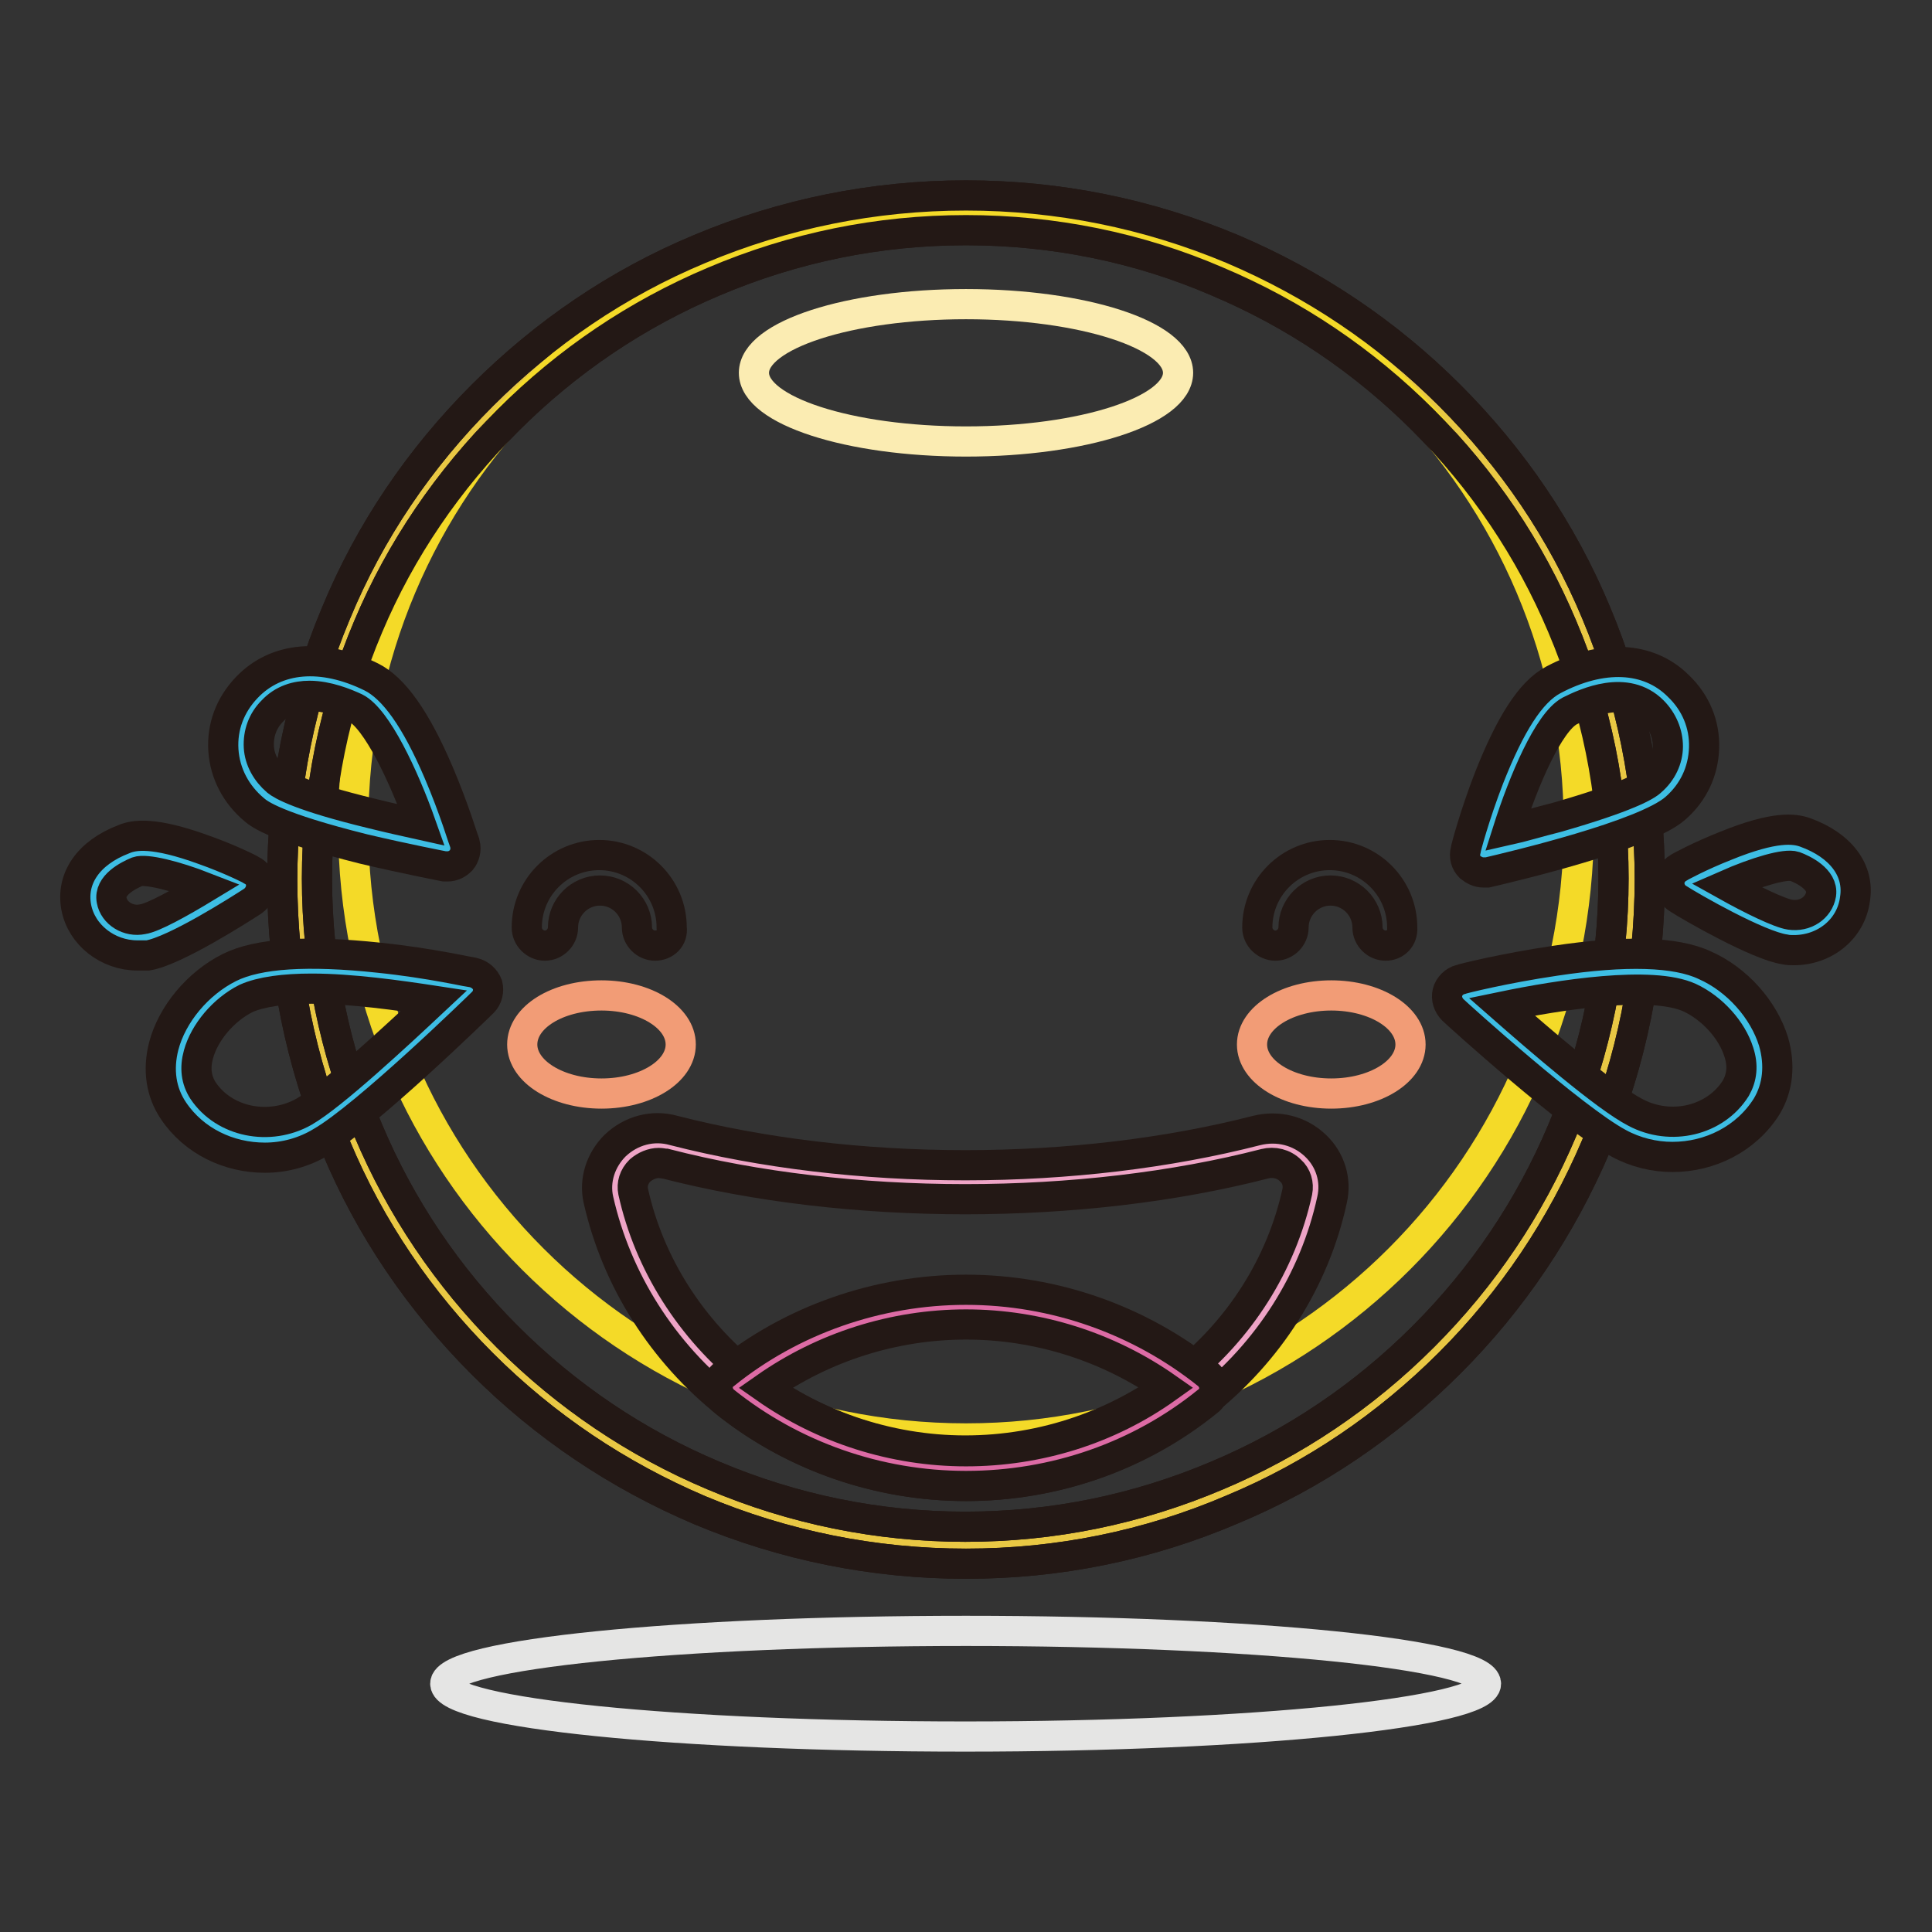
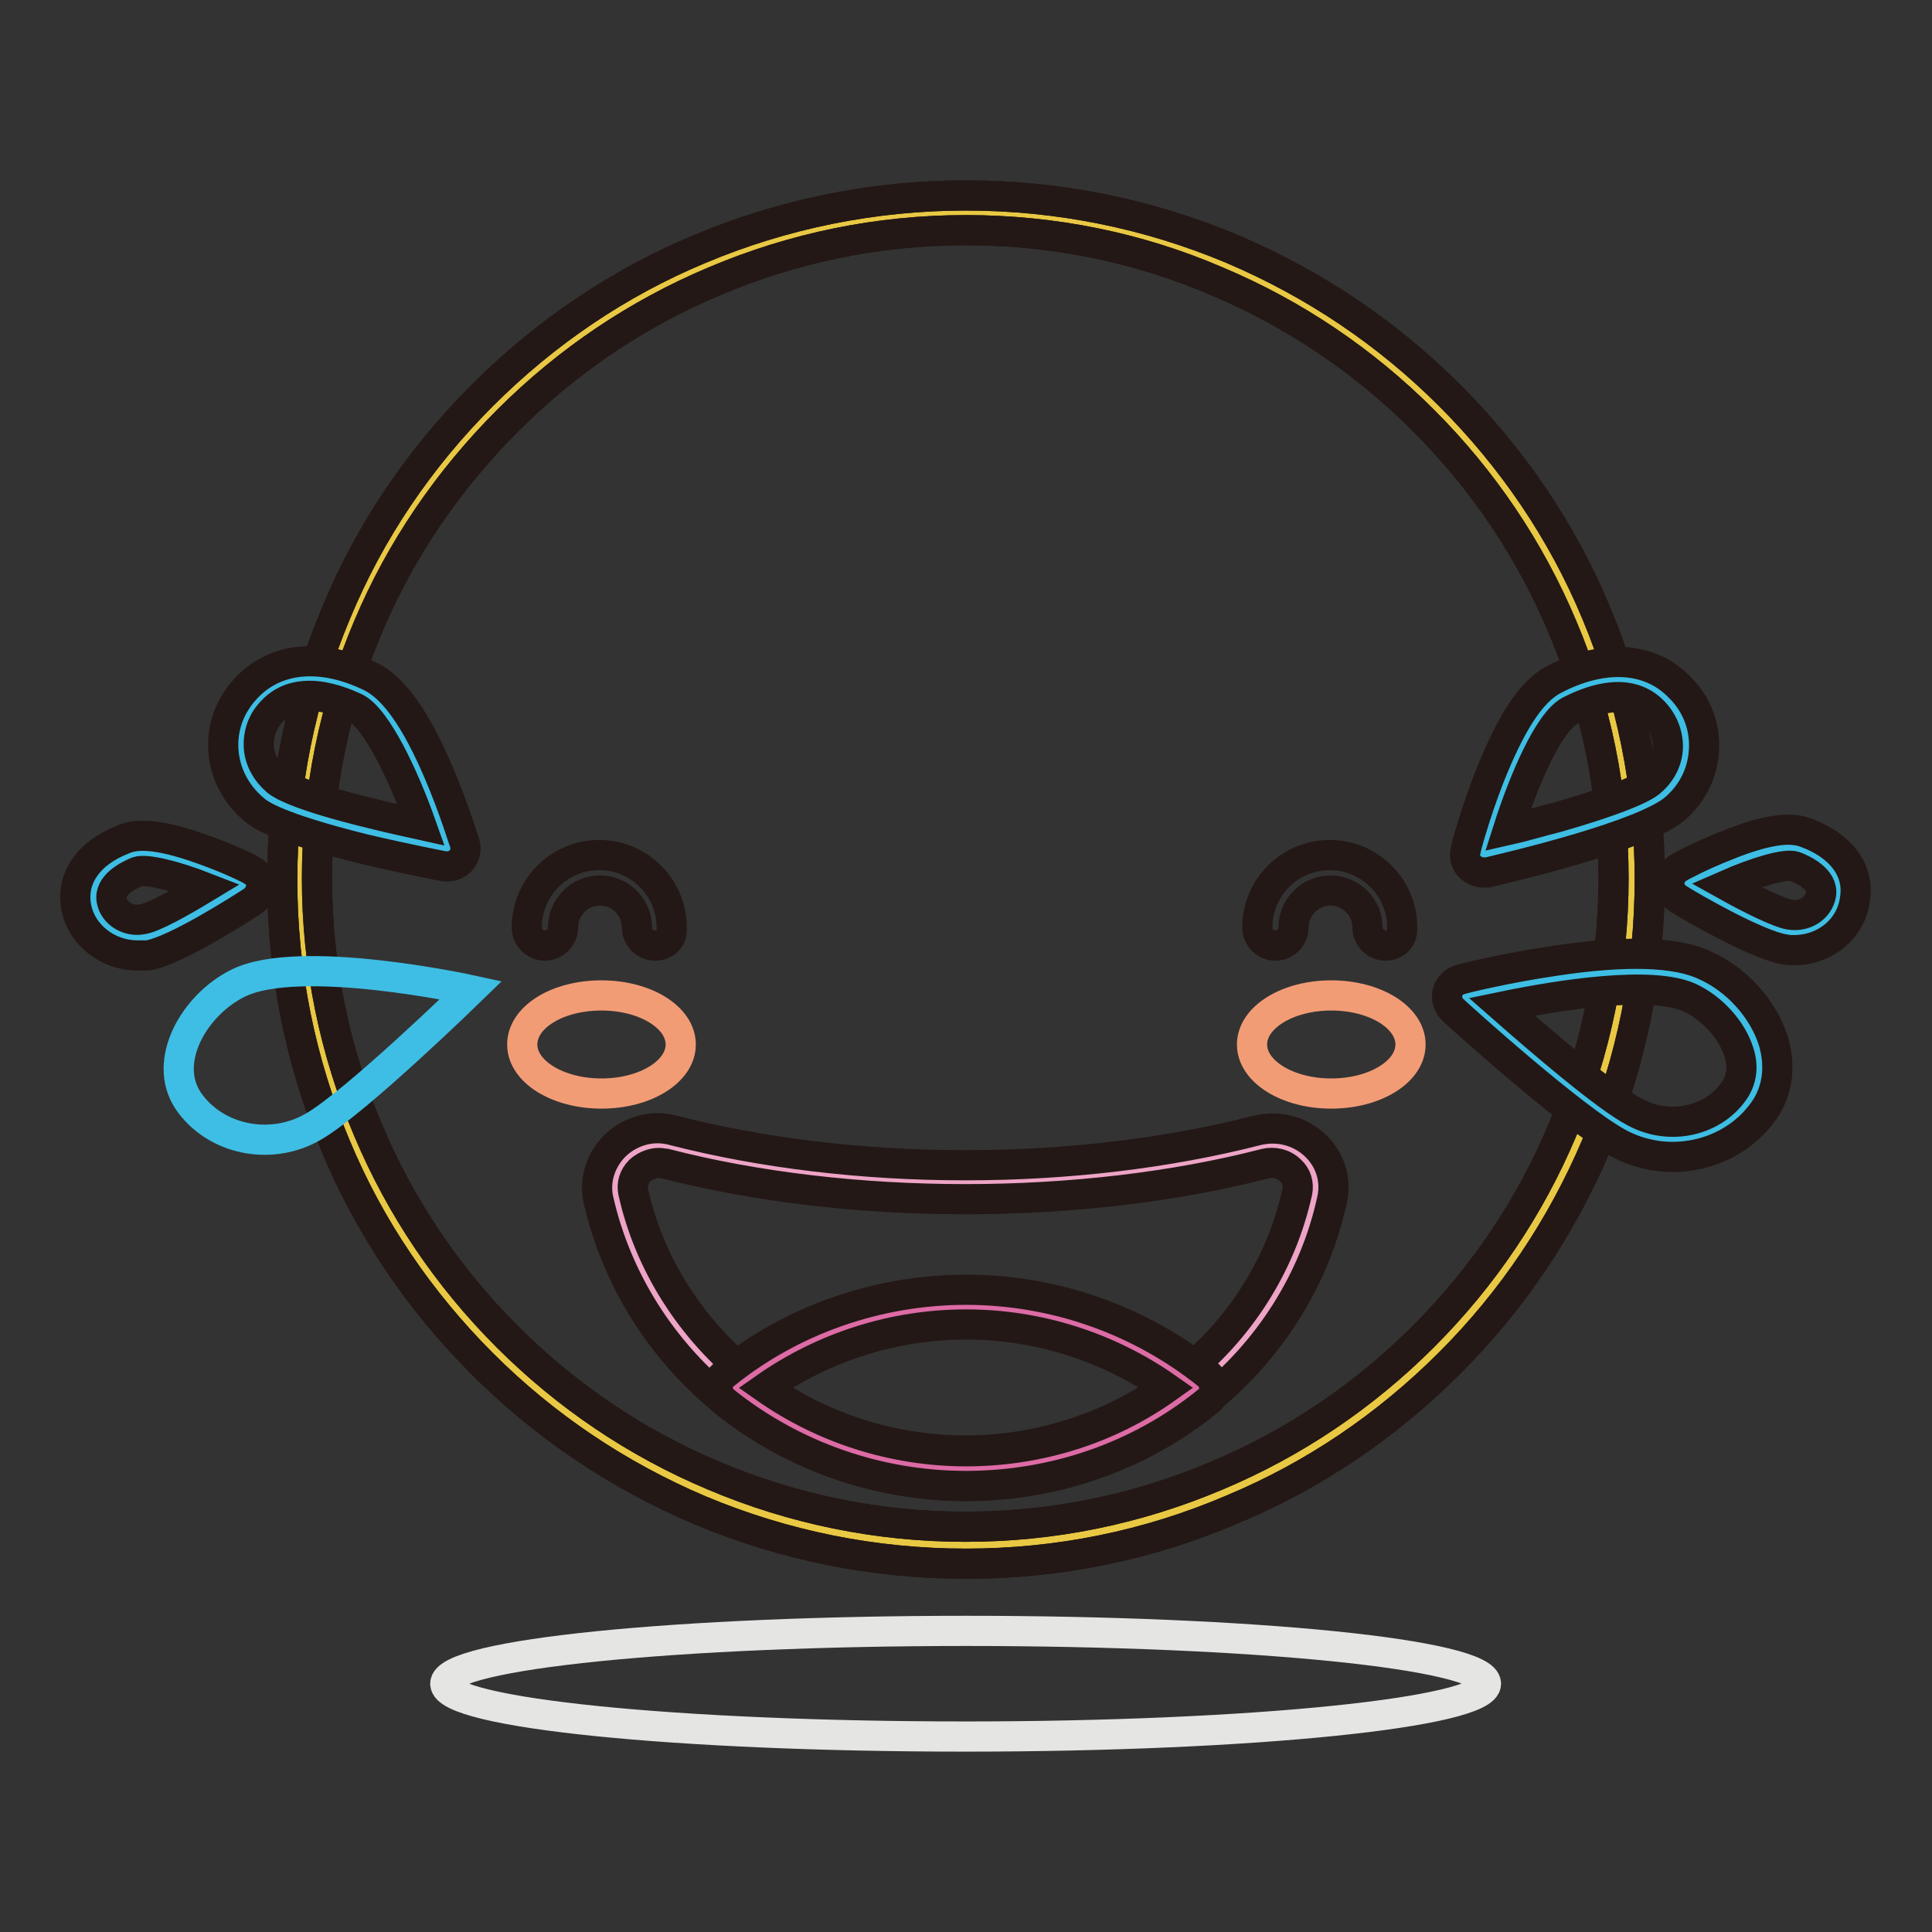
<svg xmlns="http://www.w3.org/2000/svg" version="1.1" x="0px" y="0px" viewBox="0 0 256 256" enable-background="new 0 0 256 256" xml:space="preserve">
  <rect x="0" y="0" width="256" height="256" fill="#333333" stroke="none" />
  <g>
    <path stroke-width="4" fill-opacity="0" stroke="#e9c844" d="M39.7,116.5c0,48.8,39.5,88.3,88.3,88.3c48.8,0,88.3-39.5,88.3-88.3c0,0,0,0,0-0.1 c0-48.8-39.5-88.3-88.3-88.3C79.2,28.2,39.7,67.7,39.7,116.5L39.7,116.5L39.7,116.5z" />
    <path stroke-width="4" fill-opacity="0" stroke="#231815" d="M128,207.2c-12.2,0-24.1-2.4-35.3-7.1c-10.8-4.6-20.5-11.1-28.8-19.4c-8.3-8.3-14.9-18-19.4-28.8 c-4.7-11.2-7.1-23.1-7.1-35.3c0-12.2,2.4-24.1,7.1-35.3C49,70.4,55.6,60.7,63.9,52.4c8.3-8.3,18-14.9,28.8-19.4 c11.2-4.7,23.1-7.1,35.3-7.1s24.1,2.4,35.3,7.1c10.8,4.6,20.5,11.1,28.8,19.4c8.3,8.3,14.9,18,19.4,28.8 c4.7,11.2,7.1,23.1,7.1,35.3c0,12.2-2.4,24.1-7.1,35.3c-4.6,10.8-11.1,20.5-19.4,28.8c-8.3,8.3-18,14.9-28.8,19.4 C152.1,204.8,140.2,207.2,128,207.2z M128,30.5c-11.6,0-22.8,2.3-33.4,6.8c-10.2,4.3-19.4,10.5-27.3,18.4S53.1,72.8,48.8,83 c-4.5,10.6-6.8,21.9-6.8,33.4s2.3,22.8,6.8,33.4c4.3,10.2,10.5,19.4,18.4,27.3c7.9,7.9,17.1,14.1,27.3,18.4 c10.6,4.5,21.9,6.8,33.4,6.8c11.6,0,22.8-2.3,33.4-6.8c10.2-4.3,19.4-10.5,27.3-18.4c7.9-7.9,14.1-17.1,18.4-27.3 c4.5-10.6,6.8-21.9,6.8-33.4s-2.3-22.8-6.8-33.4c-4.3-10.2-10.5-19.4-18.4-27.3c-7.9-7.9-17.1-14.1-27.3-18.4 C150.9,32.8,139.6,30.5,128,30.5z" />
-     <path stroke-width="4" fill-opacity="0" stroke="#f4da28" d="M46.8,109.4c0,44.9,36.4,81.2,81.2,81.2c44.9,0,81.2-36.4,81.2-81.2l0,0c0-44.9-36.4-81.2-81.2-81.2 C83.1,28.2,46.8,64.5,46.8,109.4L46.8,109.4z" />
    <path stroke-width="4" fill-opacity="0" stroke="#231815" d="M128,207.2c-12.2,0-24.1-2.4-35.3-7.1c-10.8-4.6-20.5-11.1-28.8-19.4c-8.3-8.3-14.9-18-19.4-28.8 c-4.7-11.2-7.1-23.1-7.1-35.3c0-12.2,2.4-24.1,7.1-35.3C49,70.4,55.6,60.7,63.9,52.4c8.3-8.3,18-14.9,28.8-19.4 c11.2-4.7,23.1-7.1,35.3-7.1s24.1,2.4,35.3,7.1c10.8,4.6,20.5,11.1,28.8,19.4c8.3,8.3,14.9,18,19.4,28.8 c4.7,11.2,7.1,23.1,7.1,35.3c0,12.2-2.4,24.1-7.1,35.3c-4.6,10.8-11.1,20.5-19.4,28.8c-8.3,8.3-18,14.9-28.8,19.4 C152.1,204.8,140.2,207.2,128,207.2z M128,30.5c-11.6,0-22.8,2.3-33.4,6.8c-10.2,4.3-19.4,10.5-27.3,18.4S53.1,72.8,48.8,83 c-4.5,10.6-6.8,21.9-6.8,33.4s2.3,22.8,6.8,33.4c4.3,10.2,10.5,19.4,18.4,27.3c7.9,7.9,17.1,14.1,27.3,18.4 c10.6,4.5,21.9,6.8,33.4,6.8c11.6,0,22.8-2.3,33.4-6.8c10.2-4.3,19.4-10.5,27.3-18.4c7.9-7.9,14.1-17.1,18.4-27.3 c4.5-10.6,6.8-21.9,6.8-33.4s-2.3-22.8-6.8-33.4c-4.3-10.2-10.5-19.4-18.4-27.3c-7.9-7.9-17.1-14.1-27.3-18.4 C150.9,32.8,139.6,30.5,128,30.5z" />
-     <path stroke-width="4" fill-opacity="0" stroke="#fbecb2" d="M99.9,49.4c0,5,12.6,9.1,28.1,9.1s28.1-4.1,28.1-9.1c0-5-12.6-9.1-28.1-9.1S99.9,44.4,99.9,49.4z" />
    <path stroke-width="4" fill-opacity="0" stroke="#f29c76" d="M69.2,138.4c0,3.6,4.7,6.5,10.5,6.5c5.8,0,10.5-2.9,10.5-6.5c0,0,0,0,0,0c0-3.6-4.7-6.5-10.5-6.5 C73.8,131.9,69.2,134.8,69.2,138.4C69.2,138.4,69.2,138.4,69.2,138.4z" />
    <path stroke-width="4" fill-opacity="0" stroke="#f29c76" d="M165.9,138.4c0,3.6,4.7,6.5,10.5,6.5c5.8,0,10.5-2.9,10.5-6.5c0,0,0,0,0,0c0-3.6-4.7-6.5-10.5-6.5 C170.6,131.9,165.9,134.8,165.9,138.4C165.9,138.4,165.9,138.4,165.9,138.4z" />
    <path stroke-width="4" fill-opacity="0" stroke="#231815" d="M86.8,125.3c-1.3,0-2.4-1.1-2.4-2.4c0-2.7-2.2-4.9-4.9-4.9s-4.9,2.2-4.9,4.9c0,1.3-1.1,2.4-2.4,2.4 c-1.3,0-2.4-1.1-2.4-2.4c0-5.3,4.3-9.6,9.6-9.6s9.6,4.3,9.6,9.6C89.2,124.3,88.1,125.3,86.8,125.3z M183.6,125.3 c-1.3,0-2.4-1.1-2.4-2.4c0-2.7-2.2-4.9-4.9-4.9s-4.9,2.2-4.9,4.9c0,1.3-1.1,2.4-2.4,2.4c-1.3,0-2.4-1.1-2.4-2.4 c0-5.3,4.3-9.6,9.6-9.6s9.6,4.3,9.6,9.6C185.9,124.3,184.9,125.3,183.6,125.3z" />
    <path stroke-width="4" fill-opacity="0" stroke="#e5e5e4" d="M59,223.1c0,3.9,30.8,7,68.9,7c38.1,0,69-3.2,69-7c0,0,0,0,0,0c0-3.9-30.9-7-68.9-7 C89.9,216.1,59,219.2,59,223.1z" />
    <path stroke-width="4" fill-opacity="0" stroke="#eea4c6" d="M128,156.6c-14.3,0-27.7-1.7-39.1-4.6c-4.1-1.1-8.1,2.5-7.2,6.5c4.5,20.6,23.6,36.1,46.3,36.1 c22.8,0,41.8-15.5,46.3-36.1c0.9-4.1-3-7.6-7.2-6.5C155.7,154.9,142.3,156.6,128,156.6z" />
    <path stroke-width="4" fill-opacity="0" stroke="#231815" d="M128,196.9c-11.4,0-22.6-3.8-31.5-10.8c-8.7-6.9-14.8-16.5-17.2-27.1c-0.6-2.6,0.3-5.3,2.2-7.2 c2.1-2,5-2.8,7.8-2c11.7,3,25,4.6,38.6,4.6c13.6,0,26.9-1.6,38.6-4.6c2.8-0.7,5.7,0,7.8,2c2,1.9,2.8,4.6,2.2,7.2 c-2.3,10.6-8.4,20.2-17.2,27.1C150.6,193.1,139.4,196.9,128,196.9z M87.3,154.1c-0.9,0-1.8,0.4-2.5,1c-0.8,0.8-1.1,1.8-0.9,2.8 c2.1,9.5,7.6,18.2,15.5,24.5c8,6.3,18.2,9.8,28.5,9.8c10.4,0,20.5-3.5,28.5-9.8c7.9-6.2,13.4-14.9,15.5-24.5c0.2-1-0.1-2.1-0.9-2.8 c-0.9-0.9-2.2-1.2-3.4-0.9c-12,3.1-25.8,4.7-39.7,4.7s-27.7-1.6-39.7-4.7C88,154.2,87.6,154.1,87.3,154.1z" />
    <path stroke-width="4" fill-opacity="0" stroke="#dd6ba5" d="M158.5,183.9c-8.2-6.7-18.9-10.7-30.5-10.7c-11.6,0-22.2,4-30.5,10.7c8.2,6.7,18.9,10.7,30.5,10.7 S150.2,190.6,158.5,183.9z" />
    <path stroke-width="4" fill-opacity="0" stroke="#231815" d="M128,196.9c-11.7,0-23-4-32-11.2c-0.5-0.4-0.9-1.1-0.9-1.8s0.3-1.4,0.9-1.8c8.9-7.2,20.3-11.2,32-11.2 c11.7,0,23,4,32,11.2c0.5,0.4,0.9,1.1,0.9,1.8s-0.3,1.4-0.9,1.8C151,193,139.7,196.9,128,196.9z M101.4,183.9 c7.7,5.4,17,8.4,26.6,8.4c9.6,0,18.9-2.9,26.6-8.4c-7.7-5.4-17-8.4-26.6-8.4C118.4,175.5,109.1,178.5,101.4,183.9z" />
    <path stroke-width="4" fill-opacity="0" stroke="#3ebee4" d="M48.1,91.7c5.9,2.9,11.2,20.7,11.2,20.7s-20.1-3.8-24.2-7.1s-4.4-9-0.8-12.8C37.9,88.8,43.4,89.4,48.1,91.7 z" />
    <path stroke-width="4" fill-opacity="0" stroke="#231815" d="M59.3,114.8c-0.1,0-0.3,0-0.4,0c0,0-5.2-1-10.7-2.3c-11.6-2.9-13.8-4.6-14.5-5.2c-2.4-2-3.9-4.8-4.1-7.9 c-0.2-3.1,0.9-6,3.1-8.3c3.9-4.1,10-4.6,16.5-1.4c3,1.5,5.9,5.6,8.9,12.6c2.1,4.9,3.4,9.3,3.5,9.5c0.2,0.8,0,1.6-0.5,2.2 C60.6,114.5,60,114.8,59.3,114.8z M41,92.2c-1.7,0-3.5,0.5-4.9,2c-1.3,1.3-1.9,3-1.8,4.8c0.1,1.7,1,3.3,2.4,4.5 c0.6,0.5,3.1,2,12.6,4.3c2.4,0.6,4.7,1.1,6.5,1.5c-2.3-6.5-5.9-14.1-8.7-15.5C45.8,93.2,43.4,92.2,41,92.2L41,92.2z" />
    <path stroke-width="4" fill-opacity="0" stroke="#3ebee4" d="M17.3,113.3c3.8-1.5,15,4,15,4s-9.8,6.3-13,6.8c-3.2,0.6-6.3-1.4-6.9-4.4C11.9,116.8,14.2,114.5,17.3,113.3 z" />
    <path stroke-width="4" fill-opacity="0" stroke="#231815" d="M18.2,126.6c-3.9,0-7.4-2.7-8.1-6.4c-0.7-3.8,1.6-7.2,6.3-9c1.4-0.6,4-1,10.6,1.4c3.4,1.2,6.2,2.6,6.3,2.7 c0.8,0.4,1.3,1.1,1.3,2c0,0.8-0.4,1.6-1.1,2.1c-1.7,1.1-10.3,6.6-13.9,7.2C19.2,126.6,18.7,126.6,18.2,126.6z M18.2,115.5 c-1.2,0.5-3.8,1.8-3.4,3.8c0.3,1.7,2.2,2.9,4.1,2.5c1.4-0.2,5-2.2,8.3-4.2C23.1,116,19.3,115.1,18.2,115.5z" />
    <path stroke-width="4" fill-opacity="0" stroke="#3ebee4" d="M31.5,130.3c8.1-4.1,30.9,0.9,30.9,0.9s-15.3,14.9-20.9,18.1c-5.7,3.3-13.1,1.7-16.6-3.5 C21.5,140.6,25.7,133.2,31.5,130.3L31.5,130.3z" />
-     <path stroke-width="4" fill-opacity="0" stroke="#231815" d="M35.1,153.4c-4.8,0-9.4-2.2-12.1-6.2c-1.7-2.5-2.1-5.5-1.3-8.6c1.1-4.2,4.5-8.3,8.7-10.4 c3.8-1.9,10.4-2.3,19.8-1.3c6.8,0.7,12.4,2,12.6,2c0.8,0.2,1.5,0.8,1.8,1.6c0.2,0.8,0,1.7-0.6,2.3c-0.6,0.6-15.5,15.1-21.4,18.5 C40.3,152.7,37.7,153.4,35.1,153.4L35.1,153.4z M41.3,131c-3.6,0-6.7,0.4-8.7,1.3c-3,1.5-5.5,4.5-6.3,7.4c-0.5,1.8-0.3,3.4,0.6,4.8 c2.8,4.2,8.8,5.4,13.4,2.8c3.8-2.2,12.4-10.2,17.2-14.7C52.9,131.9,46.6,131,41.3,131z" />
    <path stroke-width="4" fill-opacity="0" stroke="#3ebee4" d="M206.9,92.1c-5.8,3.1-10.4,21.1-10.4,21.1s20-4.5,23.9-7.9c3.9-3.4,4.1-9.2,0.3-12.8 C217,88.9,211.6,89.6,206.9,92.1L206.9,92.1z" />
    <path stroke-width="4" fill-opacity="0" stroke="#231815" d="M196.5,115.6c-0.6,0-1.2-0.3-1.7-0.7c-0.6-0.6-0.8-1.4-0.6-2.2c0-0.2,1.2-4.7,3.1-9.6 c2.8-7.1,5.5-11.4,8.5-13c6.4-3.4,12.6-3.2,16.6,0.8c2.3,2.2,3.5,5.1,3.4,8.2c-0.1,3.1-1.4,5.9-3.8,8c-4.1,3.6-21.5,7.7-24.9,8.5 C196.8,115.6,196.7,115.6,196.5,115.6z M208,94.2c-2.8,1.5-6.1,9.2-8.2,15.8c1.8-0.4,4.1-1.1,6.5-1.7c9.4-2.7,11.9-4.2,12.5-4.8 c1.4-1.2,2.2-2.9,2.2-4.6c0-1.7-0.7-3.4-2-4.7C215.5,90.7,210.2,93.1,208,94.2z" />
    <path stroke-width="4" fill-opacity="0" stroke="#3ebee4" d="M238.5,112.6c-3.8-1.4-14.9,4.5-14.9,4.5s10,5.9,13.2,6.4c3.3,0.4,6.2-1.6,6.7-4.7 C244.1,115.8,241.6,113.7,238.5,112.6z" />
    <path stroke-width="4" fill-opacity="0" stroke="#231815" d="M237.7,125.9c-0.4,0-0.8,0-1.2-0.1c-3.5-0.5-12.4-5.6-14.1-6.7c-0.7-0.4-1.2-1.2-1.2-2.1 c0-0.8,0.5-1.6,1.2-2c0.1-0.1,2.9-1.6,6.2-2.9c6.6-2.7,9.2-2.3,10.6-1.8c4.7,1.7,7.2,5,6.6,8.8 C245.3,123.1,241.8,125.9,237.7,125.9L237.7,125.9z M228.7,117.3c3.4,1.9,7.1,3.7,8.5,3.9c2,0.3,3.8-0.9,4.1-2.7 c0.3-2-2.4-3.3-3.5-3.7C236.6,114.4,232.8,115.5,228.7,117.3z" />
    <path stroke-width="4" fill-opacity="0" stroke="#3ebee4" d="M224.9,130.1c-8.2-3.7-30.9,2-30.9,2s15.8,14.3,21.6,17.4s13.1,1.3,16.4-4.1S230.9,132.8,224.9,130.1z" />
    <path stroke-width="4" fill-opacity="0" stroke="#231815" d="M221.6,153.3c-2.4,0-4.9-0.6-7.1-1.8c-6-3.2-21.4-17.1-22-17.7c-0.6-0.6-0.9-1.5-0.7-2.3 c0.2-0.8,0.9-1.5,1.7-1.7c0.2-0.1,5.8-1.5,12.6-2.5c9.3-1.4,16-1.2,19.8,0.6c4.3,1.9,7.8,5.9,9.1,10.1c0.9,3.1,0.6,6.1-0.9,8.6 C231.4,150.9,226.6,153.3,221.6,153.3L221.6,153.3z M199,133.4c4.9,4.3,13.8,12,17.7,14c4.7,2.5,10.6,1.1,13.3-3.2 c0.8-1.4,1-3,0.4-4.8c-0.9-2.9-3.5-5.8-6.5-7.2C218.9,129.9,206.7,131.8,199,133.4z" />
  </g>
</svg>